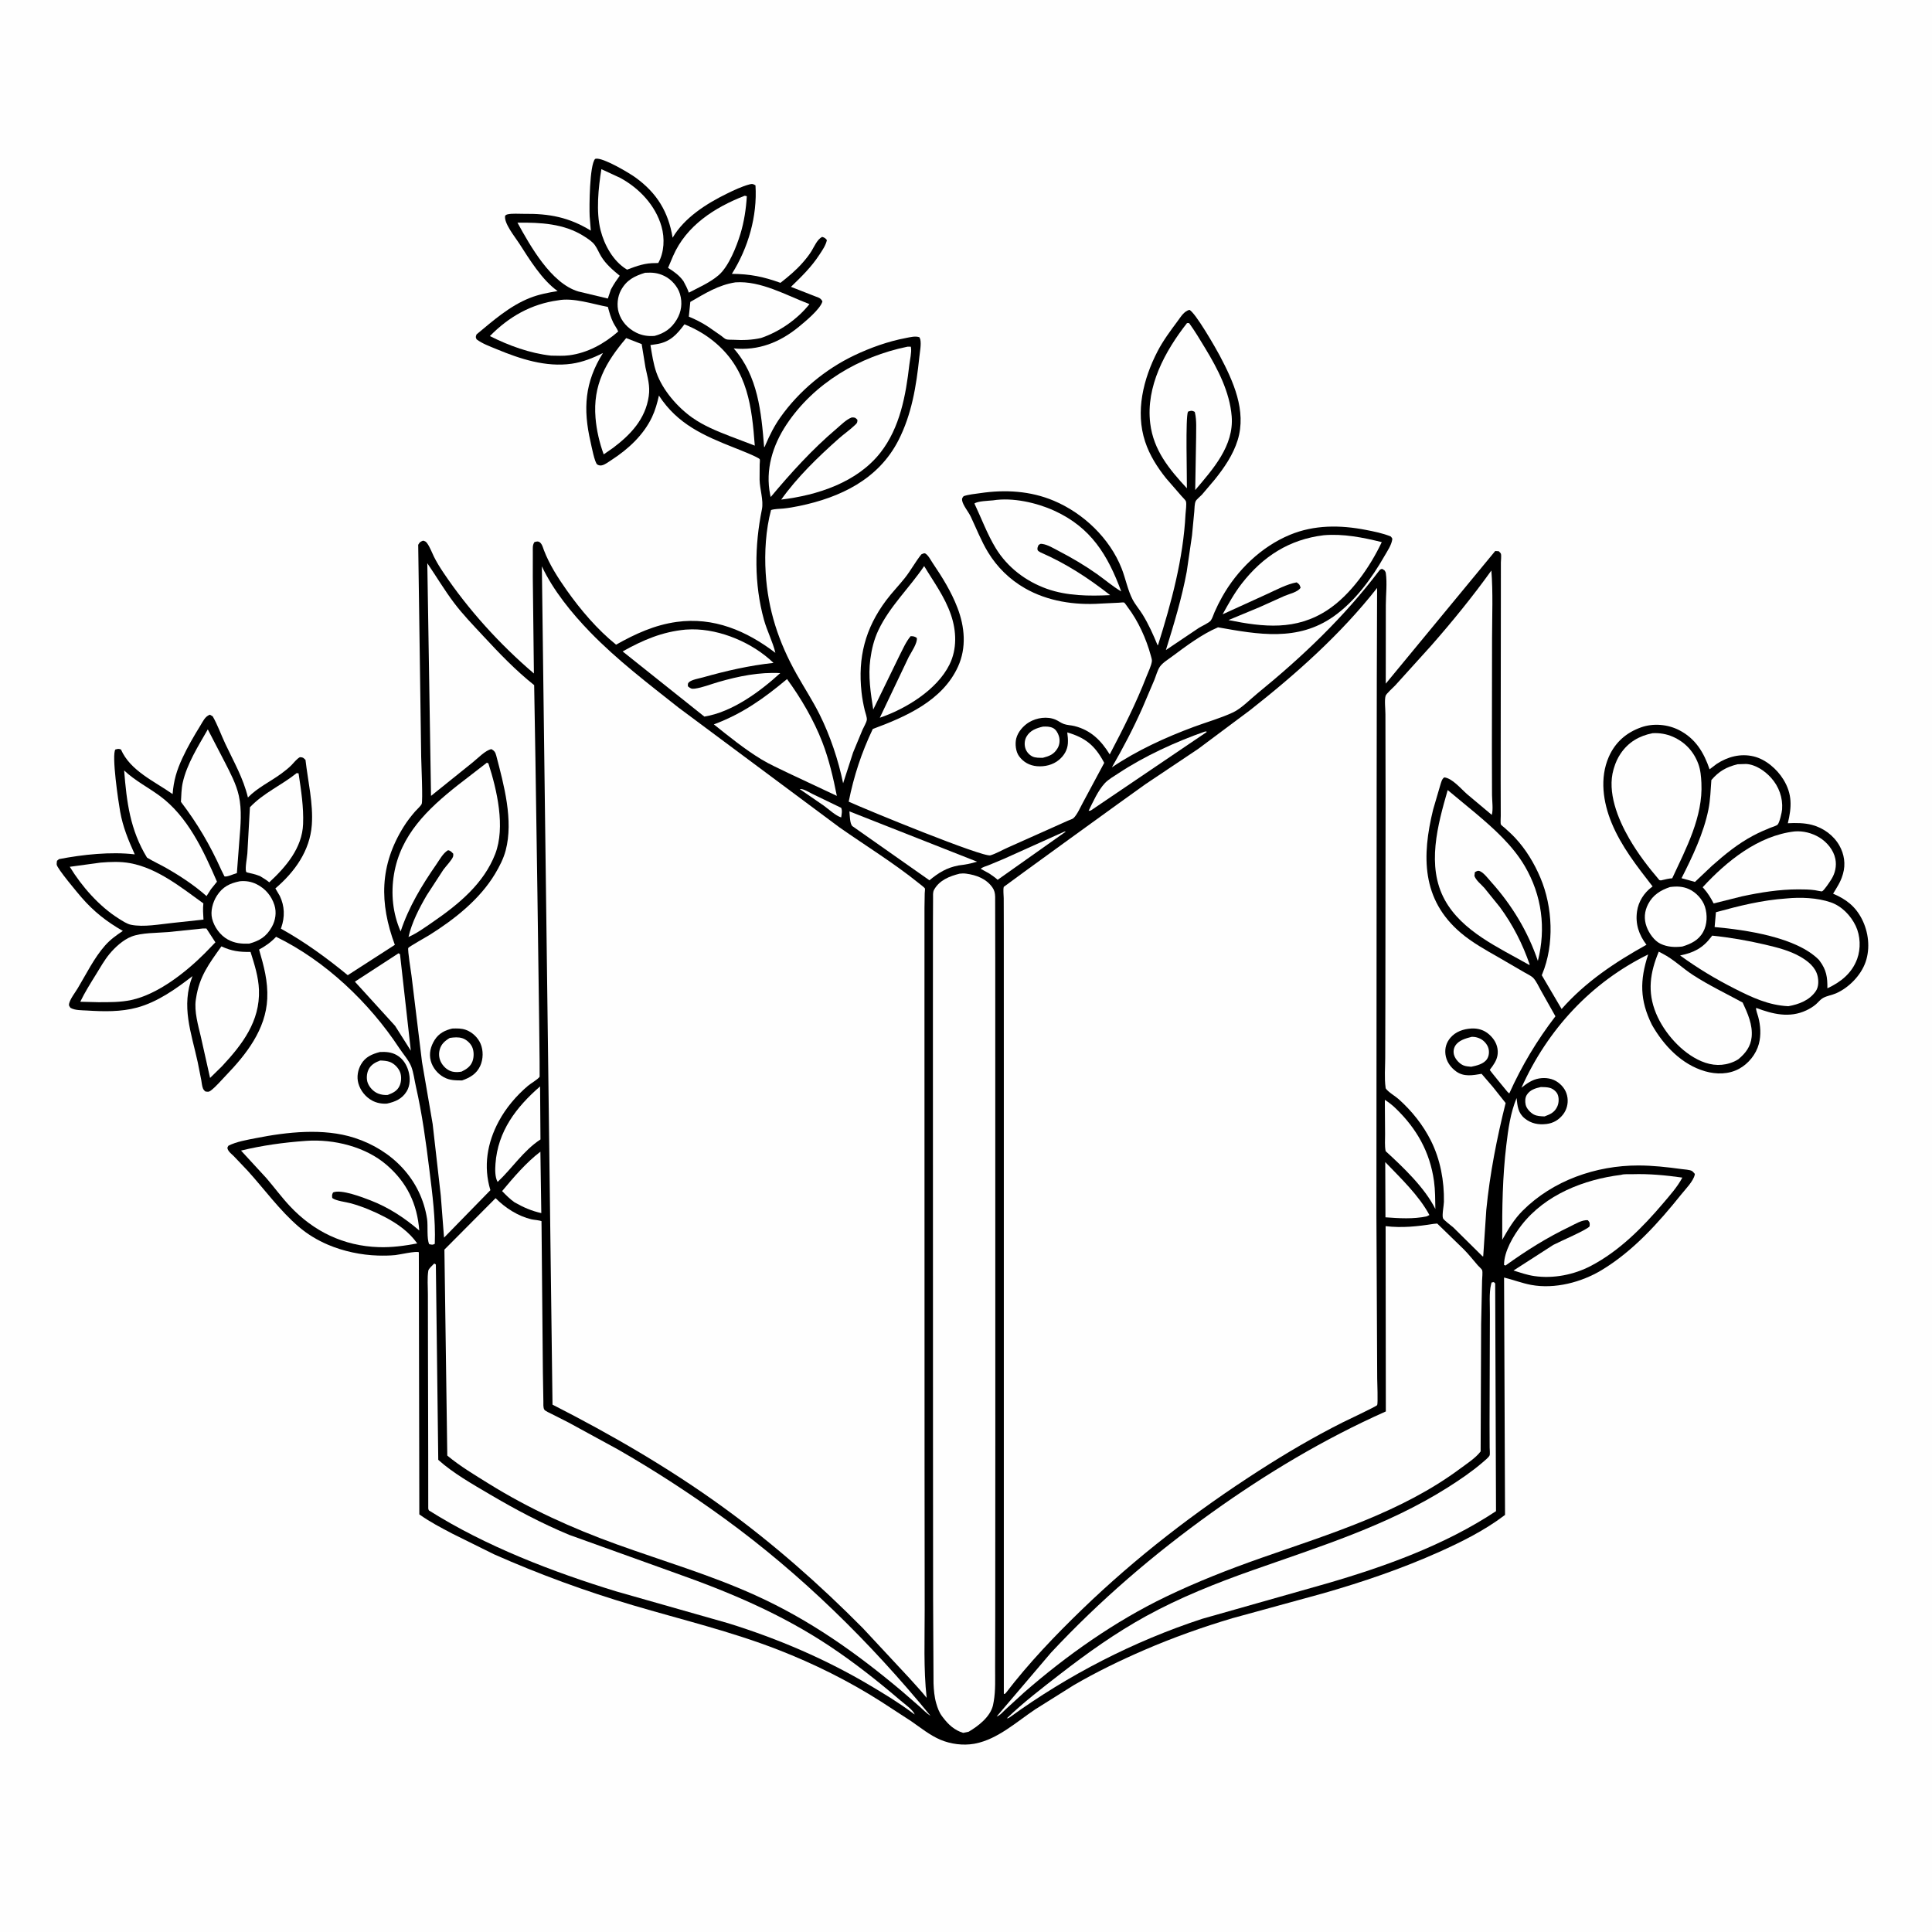
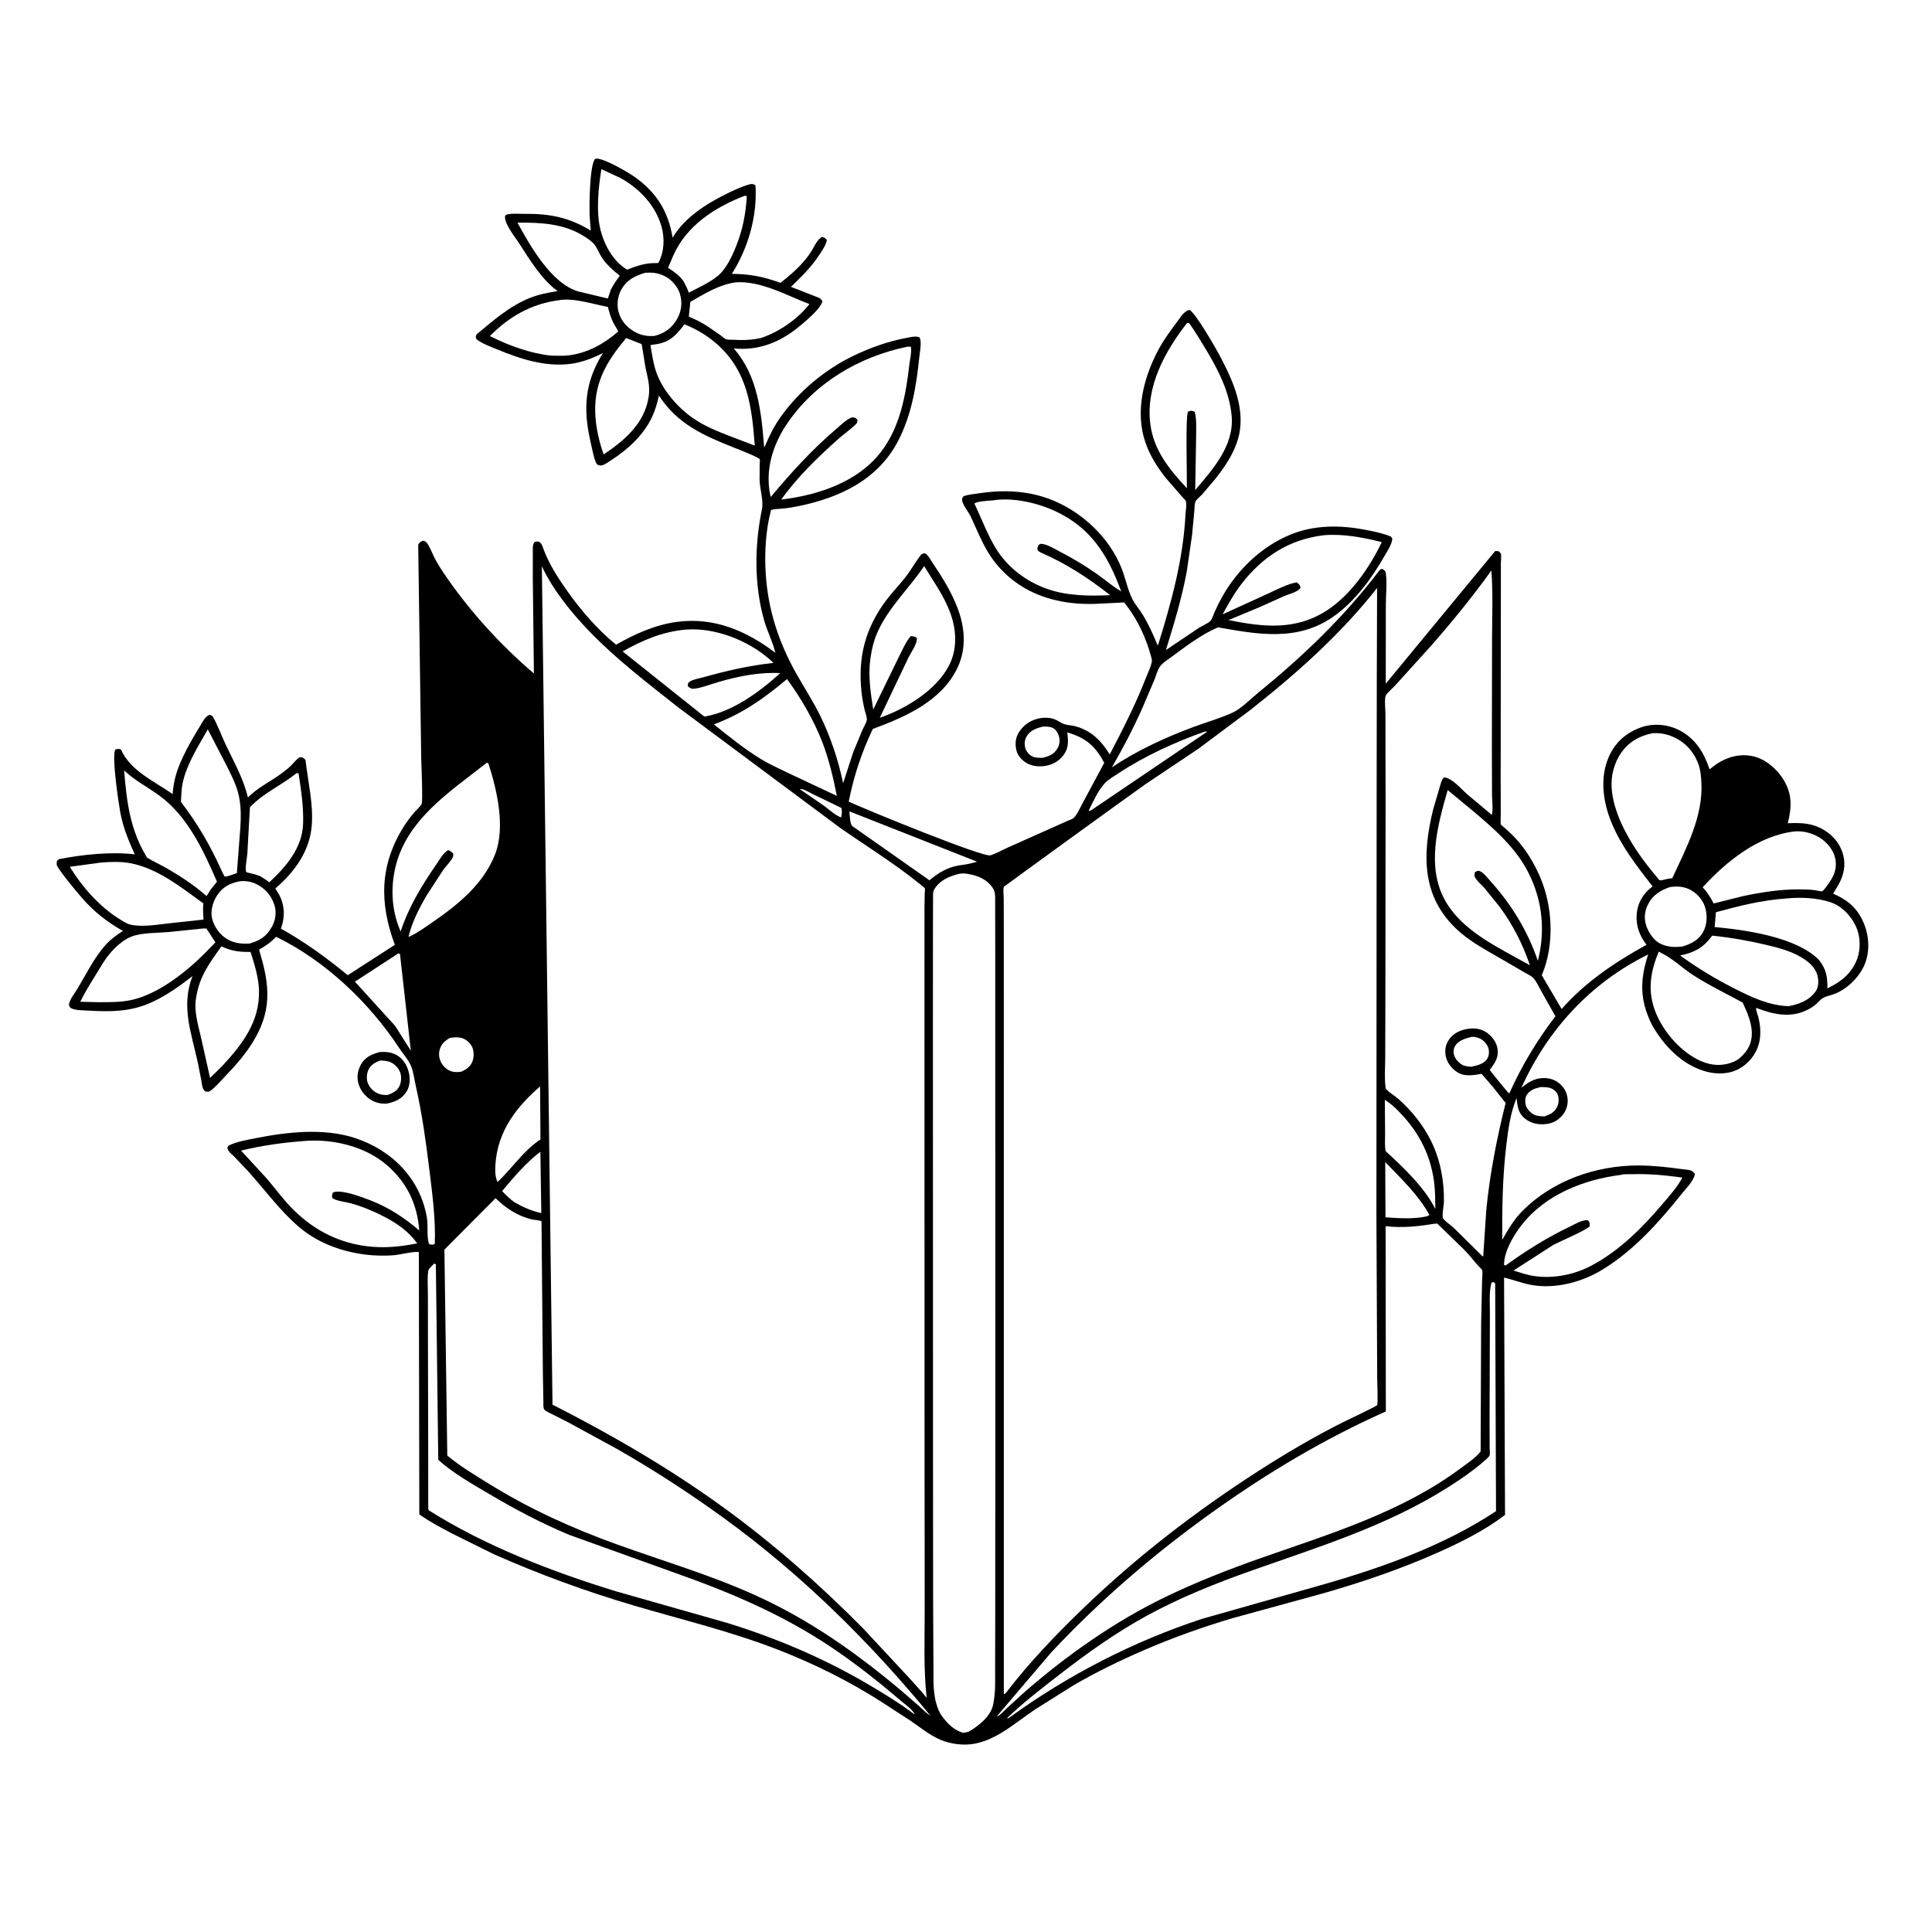
<svg xmlns="http://www.w3.org/2000/svg" version="1.1" style="display: block;" viewBox="0 0 2048 2048" width="1024" height="1024">
-   <path transform="translate(0,0)" fill="rgb(254,254,254)" d="M -0 -0 L 2048 0 L 2048 2048 L -0 2048 L -0 -0 z" />
  <path transform="translate(0,0)" fill="rgb(0,0,0)" d="M 402.83 1115.15 C 409.206 1114.89 414.997 1115.23 420.693 1118.54 C 427.082 1122.26 431.03 1128.51 433.016 1135.5 C 434.962 1142.35 434.931 1150.56 431.161 1156.79 C 426.268 1164.87 419.016 1167.92 410.254 1169.86 C 404.853 1170.28 399.156 1169.21 394.387 1166.61 C 387.414 1162.79 381.981 1155.99 379.859 1148.31 C 377.991 1141.55 379.291 1134.22 382.756 1128.18 C 387.262 1120.34 394.514 1117.29 402.83 1115.15 z" />
  <path transform="translate(0,0)" fill="rgb(254,254,254)" d="M 402.998 1124.18 C 406.322 1124.29 410.301 1124.53 413.4 1125.74 C 418.1 1127.59 422.526 1132.15 424.227 1136.88 C 425.757 1141.14 425.461 1146.88 423.571 1151.01 C 421.003 1156.61 416.359 1158.64 410.937 1160.72 C 407.341 1160.87 404.399 1160.55 401 1159.27 C 396.158 1157.45 391.761 1152.89 389.88 1148.09 C 388.252 1143.93 388.64 1138.04 390.56 1134 C 393.094 1128.66 397.724 1126.17 402.998 1124.18 z" />
  <path transform="translate(0,0)" fill="rgb(0,0,0)" d="M 630.814 168.5 L 631.682 168.246 C 639.287 166.933 666.693 183.131 673.706 188.213 C 696.378 204.638 708.489 224.558 713.007 251.983 C 725.344 230.813 748.895 215.861 770.379 205.346 C 777.888 201.671 786.278 197.663 794.325 195.5 C 797.281 194.705 798.314 194.899 800.849 196.5 C 802.898 229.202 793.15 262.72 775.817 290.302 C 795.144 290.441 809.103 293.254 827.314 299.822 C 835.724 293.218 843.846 286.482 850.898 278.402 C 854.225 274.589 857.49 270.601 860.145 266.284 C 863.142 261.412 866.274 253.713 871.5 251.1 C 874.295 252.026 874.635 252.253 876.537 254.5 C 875.32 260.175 871.836 265.069 868.702 269.875 C 860.005 283.213 849.823 293.048 838.44 304.066 L 864.703 314.344 C 868.068 315.47 870.161 316.234 871.797 319.5 C 869.799 327.578 853.023 341.3 846.72 346.475 C 826.647 362.956 803.943 371.967 777.745 369.327 C 803.437 398.45 807.043 436.943 810.01 474.035 C 810.851 473.787 811.158 472.262 811.481 471.514 C 815.968 461.108 820.74 451.542 827.317 442.258 C 846.942 414.553 874.992 391.29 905.603 376.706 C 922.648 368.586 941.537 361.829 960.096 358.343 C 964.635 357.49 970.201 355.911 974.64 357.5 L 975.524 359.694 C 976.758 364.915 975.07 373.269 974.499 378.752 C 971.338 409.142 966.436 439.298 952.373 466.766 C 931.249 508.025 890.956 527.308 847.211 536.363 C 841.661 537.512 836.013 538.504 830.372 539.069 C 826.172 539.49 821.352 539.354 817.337 540.656 C 811.72 561.667 810.315 585.742 811.65 607.362 C 814.061 646.379 825.237 680.437 844.374 714.517 C 852.428 728.859 861.419 742.591 868.786 757.328 C 879.988 779.74 888.722 805.791 893.742 830.299 L 904.323 797.656 L 914.295 773.598 C 915.576 770.658 918.292 766.281 918.851 763.235 C 919.293 760.827 917.293 755.543 916.707 753.103 C 915.181 746.75 913.988 740.375 913.274 733.878 C 909.216 696.973 917.115 666.151 939.332 636.431 C 945.495 628.187 952.733 620.798 959.127 612.74 C 965.516 604.688 970.298 595.613 976.659 587.648 C 978.157 587.092 979.537 585.96 981.041 586.851 C 984.097 588.662 986.638 593.798 988.642 596.766 C 998.92 611.987 1008.36 627.106 1014.97 644.344 C 1022.71 664.525 1024.67 686.567 1015.52 706.68 C 999.075 742.825 960.103 759.81 925.181 772.756 C 913.203 797.973 905.15 822.412 899.662 849.787 C 918.421 858.399 1042.19 909.115 1049.92 906.69 C 1056.06 904.763 1062.22 901.146 1068.14 898.526 L 1117.96 876.27 L 1132.2 869.88 C 1133.58 869.259 1136.78 868.286 1137.86 867.328 C 1141.76 863.85 1145.39 855.377 1147.92 850.799 L 1170.52 808.666 L 1169.97 807.633 C 1160.43 790.021 1150.43 782.001 1131.34 776.363 C 1131.86 780.182 1132.24 784.151 1131.99 788.007 C 1131.52 795.114 1127.94 800.995 1122.54 805.509 C 1116.13 810.864 1107.43 812.935 1099.22 812.213 C 1091.39 811.524 1084.8 807.914 1080.17 801.5 C 1076.73 796.752 1075.86 788.637 1077.21 783 C 1078.91 775.94 1084.79 769.224 1090.92 765.574 C 1099 760.764 1110.18 759.102 1119 762.909 C 1122.03 764.217 1124.7 766.401 1127.84 767.5 C 1131.38 768.741 1135.35 768.731 1138.99 769.649 C 1156.41 774.042 1167.25 784.952 1176.36 799.721 C 1190.55 772.679 1204.42 745.303 1215.43 716.799 C 1217.24 712.109 1220.47 705.738 1221.06 700.849 C 1221.24 699.313 1220.34 696.562 1219.92 695 C 1215.11 677.217 1206.56 658.276 1195.4 643.588 C 1194.9 642.933 1192.25 638.966 1191.66 638.738 C 1190.62 638.339 1187.34 638.867 1185.96 638.91 L 1166.75 639.821 C 1139.19 641.68 1110.44 637.385 1086.3 623.468 C 1070.24 614.216 1056.97 601.231 1047.33 585.372 C 1040.12 573.498 1034.95 560.152 1029.01 547.6 C 1026.6 542.517 1020.79 535.686 1019.91 530.6 C 1019.5 528.278 1020.2 527.655 1021.5 525.956 C 1027.05 524.089 1033.22 523.619 1039 522.762 C 1065.48 518.833 1092.24 520.336 1117.06 530.795 C 1148.53 544.051 1176.39 570.609 1189 602.629 C 1193.09 613.026 1195.48 625.69 1200.57 635.441 C 1203.52 641.086 1207.98 646.15 1211.32 651.607 C 1217.6 661.854 1222.54 672.878 1227.09 683.976 L 1227.63 683.587 C 1241.76 638.555 1254.32 592.374 1256.7 544.971 C 1256.87 541.548 1258.07 534.364 1257.12 531.429 C 1256.66 530.042 1253.34 526.906 1252.31 525.682 L 1236.18 507.102 C 1226.74 495.277 1218.66 482.629 1213.9 468.192 C 1203.35 436.253 1211.95 401.631 1226.99 372.52 C 1232.91 361.064 1240.73 350.608 1248.4 340.281 C 1251.98 335.458 1254.81 330.296 1260.73 328.444 C 1267 330.922 1289.15 369.725 1292.9 376.826 C 1307.25 403.989 1321.6 435.326 1312 466.5 C 1307.21 482.078 1297.71 495.873 1287.61 508.443 L 1274.05 524.425 C 1272.38 526.231 1268.23 529.486 1267.4 531.421 C 1266.18 534.29 1266.27 539.061 1265.99 542.211 L 1263.58 567.607 L 1257.98 606 C 1252.76 634.159 1244.36 661.792 1235.89 689.111 L 1270.72 665.682 C 1273.77 663.754 1281.64 660.271 1283.46 657.799 C 1285.16 655.481 1286.32 651.511 1287.5 648.809 C 1289.87 643.367 1292.53 638.076 1295.43 632.892 C 1311.39 604.331 1337.01 579.502 1367.44 566.903 C 1393.12 556.264 1420.71 556.435 1447.68 561.684 C 1456.55 563.41 1465.87 565.233 1474.25 568.685 C 1475.11 569.841 1476.1 570.416 1475.85 571.904 C 1474.84 578.156 1470.78 583.857 1467.69 589.28 C 1454.08 613.125 1436.28 637.545 1413.61 653.508 C 1375.6 680.276 1333.75 672.556 1291.16 664.999 C 1274.33 672.084 1257.32 684.871 1242.67 695.747 C 1238.71 698.688 1232.43 702.561 1229.6 706.613 C 1226.96 710.374 1225.4 716.46 1223.65 720.75 L 1210.85 750.787 C 1201.34 772.212 1190.35 793.19 1178.62 813.47 C 1205.22 795.479 1235.41 781.696 1265.45 770.526 C 1279.14 765.436 1293.91 761.331 1307.11 755.159 C 1315.77 751.11 1325.28 741.268 1332.79 735.149 C 1380.98 695.853 1424.48 654.461 1462.1 604.806 C 1463.09 603.5 1463.52 603.562 1465 602.987 L 1467.5 604.449 C 1468.19 605.447 1468.84 606.259 1469.02 607.5 C 1470.56 618.008 1469.04 630.725 1469.03 641.501 L 1468.96 724.715 L 1585 584.094 L 1588.74 584.329 C 1589.5 585.219 1590.61 585.904 1591 587 C 1591.65 588.765 1591 594.217 1590.99 596.266 L 1590.98 629.723 L 1590.77 825.956 L 1590.86 864.824 C 1590.88 866.451 1590.39 872.781 1591.02 874.018 C 1591.42 874.814 1594.31 876.946 1595.12 877.672 C 1598.82 881.007 1602.56 884.365 1605.97 888 C 1617.47 900.268 1626.37 915.062 1632.9 930.5 C 1645.98 961.381 1647.77 1001.29 1634.84 1032.57 L 1634.34 1033.77 L 1655.39 1069.59 C 1680.82 1040.71 1711.99 1020.05 1745.32 1001.49 C 1737.27 990.884 1733.39 979.423 1735.33 966 C 1736.81 955.78 1742.65 946.562 1750.83 940.403 L 1751.83 939.668 C 1735.4 918.428 1718.72 897.375 1708.36 872.255 C 1699.34 850.371 1695.58 824.71 1705.36 802.375 C 1712.12 786.935 1723.82 776.637 1739.64 771.018 C 1752.58 766.424 1767.87 767.766 1780 774 C 1797.29 782.891 1806.17 797.638 1812.23 815.512 L 1819.75 809.785 C 1831.47 802.118 1845.01 798.523 1858.85 801.799 C 1871.65 804.828 1883.65 815.201 1890.44 826.24 C 1900.1 841.936 1899.29 855.591 1895.17 872.676 C 1903.58 872.253 1912.62 872.251 1920.79 874.419 C 1932.8 877.604 1943.65 885.432 1949.81 896.296 C 1955.01 905.468 1956.59 916.111 1953.64 926.297 L 1953.11 928 C 1951.05 935.02 1946.92 941.118 1943.16 947.337 C 1956.88 953.157 1966.78 960.726 1973.68 974.229 C 1980.67 987.908 1982.7 1004.95 1977.63 1019.67 C 1972.74 1033.84 1959.99 1046.92 1946.38 1052.93 C 1941.94 1054.89 1936.71 1055.54 1932.5 1057.89 C 1929.62 1059.5 1927.52 1062.35 1925.08 1064.5 C 1922.15 1067.08 1918.31 1069.38 1914.81 1071.02 C 1897.04 1079.41 1879.11 1075.05 1861.66 1068.42 C 1860.89 1069.67 1863.32 1076.1 1863.78 1077.82 C 1866.26 1087.21 1866.98 1097.13 1864.45 1106.61 C 1861.52 1117.57 1853.48 1127.55 1843.5 1132.97 C 1832.5 1138.95 1819.38 1139.03 1807.55 1135.63 C 1782.58 1128.46 1763.45 1108.17 1751.05 1086.24 C 1738.19 1060.15 1738.16 1039.31 1747.11 1011.78 C 1686.47 1041.53 1640.45 1091.45 1612.79 1153.05 C 1618.43 1148.53 1624.21 1144.43 1631.5 1143.21 C 1638.45 1142.03 1645.86 1143.14 1651.6 1147.39 C 1657.1 1151.46 1660.7 1156.88 1661.61 1163.71 C 1662.46 1170.02 1660.73 1176.58 1656.76 1181.58 C 1652.25 1187.26 1646.54 1190.58 1639.43 1191.47 C 1630.91 1192.53 1623.1 1191.06 1616.33 1185.6 C 1609.15 1179.81 1608.57 1172.48 1607.66 1163.96 C 1601.05 1179.85 1598.76 1197.05 1596.74 1214 C 1592.76 1247.26 1592.22 1280.77 1592.43 1314.24 C 1598.78 1303.08 1604.84 1292.64 1613.99 1283.47 C 1646.04 1251.37 1691.82 1235.42 1736.68 1235.45 C 1751.88 1235.46 1767.25 1237.18 1782.3 1239.24 C 1785.11 1239.62 1791.12 1239.94 1793.5 1241.26 C 1794.46 1241.8 1795.77 1243.53 1796.6 1244.37 L 1796.47 1245.39 C 1794.87 1252.33 1786.81 1260.39 1782.32 1265.99 C 1758.09 1296.21 1731.43 1326.02 1697.97 1346.27 C 1676.51 1359.26 1648.18 1366.68 1623.19 1362.07 C 1613.48 1360.28 1604.01 1356.58 1594.38 1354.24 L 1595.4 1605.85 L 1594.42 1606.6 C 1573.69 1622.29 1549.58 1634.34 1525.94 1644.95 C 1486.21 1662.8 1444.7 1676.92 1402.86 1688.92 L 1306.53 1715.33 C 1274.76 1724.78 1243.59 1735.87 1213.14 1749.02 C 1187.57 1760.06 1162.13 1772.41 1138.06 1786.44 L 1097.36 1811.99 C 1077.73 1825.16 1057.63 1843.56 1034 1848.2 L 1032.56 1848.48 C 1020.93 1850.52 1007.85 1848.83 997 1844.25 C 985.762 1839.52 975.811 1831.38 965.826 1824.49 L 933.814 1803.68 C 899.495 1781.82 863.108 1763.73 825.216 1748.96 C 774.655 1729.25 722.62 1716.94 670.715 1701.58 C 620.448 1686.7 571.574 1668.83 523.646 1647.6 L 479.277 1625.62 C 467.409 1619.35 455.411 1613.16 444.501 1605.3 L 443.977 1327.42 C 441.004 1325.94 423.387 1330.01 419.082 1330.44 C 412.946 1331.06 406.729 1331.1 400.57 1330.93 C 382.931 1330.42 363.963 1326.42 347.713 1319.48 C 336.515 1314.7 325.944 1308.36 316.685 1300.43 C 296.46 1283.1 280.405 1260.76 262.553 1241.06 L 248.115 1225.87 C 245.795 1223.54 242.156 1220.91 241.226 1217.72 C 240.794 1216.23 241.483 1215.73 242.156 1214.5 C 250.572 1210.2 261.825 1208.33 271.093 1206.5 C 304.235 1199.95 342.879 1195.58 375.695 1206.15 C 415.624 1219.01 446.37 1250.16 452.752 1292.33 C 453.781 1299.13 452.194 1313.4 455 1318.9 C 457.838 1319.39 458.438 1319.91 460.899 1318.5 C 461.889 1292.72 458.324 1265.61 455.148 1240 C 451.453 1210.2 447.545 1181.08 440.883 1151.78 C 439.343 1145.01 438.46 1137.25 436.024 1130.78 C 433.558 1124.23 427.135 1116.98 423.19 1110.98 C 391.483 1062.78 344.859 1018.42 292.687 993.039 C 287.119 998.878 281.642 1002.77 274.629 1006.58 C 279.73 1024.15 284.151 1040.14 283.297 1058.67 C 281.795 1091.3 261.07 1117.7 239.242 1140.32 C 234.334 1145.4 229.078 1151.76 223.5 1156.03 C 221.272 1157.74 220.133 1157.43 217.5 1156.92 C 216.629 1156.02 215.768 1155.17 215.246 1154 C 214.1 1151.44 213.847 1147.56 213.322 1144.78 L 209.598 1125.99 C 202.717 1094.42 191.719 1066.63 204.027 1034.74 C 186.584 1048.26 166.986 1062.17 145.43 1068.04 C 128.132 1072.75 109.975 1072.31 92.24 1071.2 C 86.531 1070.84 79.738 1071.21 74.681 1068.33 C 73.665 1066.65 72.782 1066.16 73.201 1064.14 C 74.281 1058.94 79.624 1052.23 82.42 1047.56 C 91.341 1032.67 99.853 1015.28 111.353 1002.3 C 116.95 995.979 123.219 991.464 130.232 986.821 C 113.224 977.156 99.243 966.155 86.41 951.306 C 82.907 947.252 60.527 920.725 60.106 916.5 C 59.973 915.17 60.3 913.833 60.397 912.5 L 62.5 910.717 C 87.663 905.82 117.472 902.656 142.847 905.668 C 135.983 890.365 130.326 876.932 127.346 860.27 C 125.463 849.745 118.164 800.419 122.294 794.5 C 125.069 793.851 125.619 793.485 128.229 794.5 C 138.148 817.156 163.664 828.157 182.975 841.744 C 184.105 827.291 187.287 816.686 193.366 803.573 C 198.922 791.588 205.519 780.283 212.445 769.055 C 215.242 764.52 217.337 759.478 222.5 757.594 L 225.5 759.368 C 230.692 768.492 234.345 778.864 238.826 788.419 C 247.836 807.631 257.8 824.553 262.809 845.365 C 273.283 834.618 286.586 828.681 298.5 819.835 C 302.156 817.121 305.856 814.244 309.057 810.999 C 311.943 808.073 314.278 804.695 317.886 802.635 C 321.358 802.83 321.275 803.072 323.83 805.5 C 326.4 828.074 332.205 851.806 330.528 874.531 C 328.504 901.941 312.367 924.34 291.908 941.76 L 296.601 949.722 C 301.777 960.548 302.076 971.86 298.2 983.125 L 297.755 984.386 C 322.925 998.364 346.416 1015.48 368.636 1033.75 L 418.55 1001.58 C 402.112 957.237 402.297 917.358 427.931 876.324 C 431.557 870.518 435.593 865.33 440.062 860.16 C 441.847 858.096 445.91 854.536 446.977 852.288 C 448.404 849.283 446.583 808.721 446.48 802.631 L 443.316 577.5 C 445.128 574.516 445.263 574.449 448.5 573.122 C 450.613 573.754 451.314 573.893 452.69 575.754 C 455.724 579.855 457.724 585.514 459.999 590.116 C 462.909 596.005 466.386 601.549 470.044 607 C 496.48 646.382 529.9 683.162 565.96 713.919 L 564.784 612.063 L 564.807 585.417 C 564.882 581.293 564.243 578.152 566.5 574.664 C 567.306 574.434 568.686 573.992 569.5 573.994 C 574.058 574.004 575.279 579.844 576.59 583.268 C 582.375 598.381 591.455 612.558 600.761 625.715 C 615.465 646.507 633.158 667.334 653.093 683.386 C 673.363 671.921 694.008 662.491 717.276 659.267 C 756.551 653.826 791.272 668.631 821.947 692.029 C 819.16 680.352 813.101 668.829 809.834 657.023 C 799.31 618.985 799.822 578.465 807.649 539.995 C 809.594 530.436 805.38 518.539 805.193 508.5 L 805.288 492.502 C 805.309 491.259 805.721 487.955 805.394 486.913 C 804.738 484.832 781.497 475.842 778.881 474.806 C 746.243 461.884 718.277 449.808 698.496 419.324 C 696.722 427.18 694.553 435.026 691.077 442.314 C 682.037 461.271 665.894 476.15 648.471 487.438 C 645.575 489.314 641.38 492.57 638 493.279 C 636.238 493.648 634.683 493.336 633.174 492.416 C 630.344 490.69 626.902 472.281 626.015 468.439 C 617.903 433.297 619.812 405.106 639.182 374.198 C 628.738 379.503 617.525 383.928 605.873 385.584 C 578.628 389.456 551.259 380.454 526.391 370.118 C 519.292 367.167 511.377 364.366 505.243 359.746 C 503.994 357.166 504.233 357.264 505.135 354.5 C 522.702 339.938 540.301 324.272 561.812 315.788 C 571.38 312.015 581.011 310.24 591.095 308.524 C 574.632 296.92 561.078 274.694 550.282 257.903 C 545.849 251.008 533.804 236.377 535.5 228.568 C 536.4 227.909 536.782 227.523 538 227.236 C 542.927 226.076 550.081 226.746 555.215 226.682 C 582.372 226.342 603.093 230.302 626.289 244.457 L 625.053 229.312 C 624.579 219.151 624.909 175.024 630.814 168.5 z" />
  <path transform="translate(0,0)" fill="rgb(254,254,254)" d="M 847.786 836.5 C 850.915 835.556 858.391 840.222 861.512 841.767 L 891.679 856.338 C 893.067 859.463 892.126 863.193 891.7 866.5 C 885.98 864.823 878.373 857.755 873.388 854.135 L 847.786 836.5 z" />
-   <path transform="translate(0,0)" fill="rgb(254,254,254)" d="M 1128.4 881.5 L 1129.79 881.544 L 1057.54 932.636 C 1054.92 930.141 1051.75 928.139 1048.8 926.052 L 1039.59 920.954 C 1041.78 919.047 1045.08 918.275 1047.77 917.228 L 1064.17 910.403 L 1128.4 881.5 z" />
  <path transform="translate(0,0)" fill="rgb(254,254,254)" d="M 1633.38 1152.29 C 1636.55 1152.36 1640.21 1152.36 1643.25 1153.29 C 1646.34 1154.24 1649.67 1156.92 1651.04 1159.86 C 1652.71 1163.47 1652.54 1168.87 1650.99 1172.5 C 1648.19 1179.06 1643.62 1181.1 1637.27 1183.45 C 1633.55 1183.29 1629.38 1183.21 1626 1181.48 C 1622.36 1179.61 1618.1 1175.1 1617.25 1171 C 1616.53 1167.53 1616.57 1163.56 1618.54 1160.52 C 1621.95 1155.22 1627.56 1153.58 1633.38 1152.29 z" />
  <path transform="translate(0,0)" fill="rgb(254,254,254)" d="M 1560.1 1099.08 C 1563.25 1098.99 1566.13 1099.64 1569 1101.01 C 1572.94 1102.91 1576.59 1106.96 1577.79 1111.2 C 1578.81 1114.83 1578.45 1119.28 1576.41 1122.49 C 1572.96 1127.92 1565.35 1129.59 1559.51 1130.81 C 1556.73 1130.55 1553.64 1130.39 1551.06 1129.25 C 1547 1127.46 1542.95 1123.07 1541.53 1118.85 C 1540.36 1115.43 1540.76 1111.63 1542.6 1108.6 C 1546.19 1102.7 1553.86 1100.68 1560.1 1099.08 z" />
  <path transform="translate(0,0)" fill="rgb(254,254,254)" d="M 1105.52 770.249 C 1109.15 770.087 1112.81 770.063 1116.16 771.699 C 1119.3 773.234 1121.36 776.872 1122.39 780.079 C 1123.76 784.306 1123.35 789.375 1121.07 793.181 C 1117.12 799.746 1112.58 801.405 1105.41 803.329 C 1101.96 803.263 1097.69 803.475 1094.5 801.942 C 1091.21 800.362 1088.4 797.279 1087.15 793.861 C 1085.65 789.761 1085.92 784.756 1088.11 780.91 C 1091.91 774.243 1098.5 771.894 1105.52 770.249 z" />
  <path transform="translate(0,0)" fill="rgb(254,254,254)" d="M 1468.42 1231.86 C 1484.6 1248.71 1504.17 1267.27 1515.23 1287.97 L 1512.5 1289.36 C 1498.35 1292.45 1482.97 1291.45 1468.64 1290.4 L 1468.42 1231.86 z" />
  <path transform="translate(0,0)" fill="rgb(254,254,254)" d="M 572.843 1220.86 L 573.798 1285.94 C 563.163 1283.52 555.095 1279.95 545.57 1274.6 C 540.536 1271.13 536.496 1266.96 532.248 1262.61 C 544.279 1248.21 557.84 1232.22 572.843 1220.86 z" />
  <path transform="translate(0,0)" fill="rgb(254,254,254)" d="M 1277.22 775.5 L 1278.89 775.36 L 1279.08 776.038 L 1156.5 859.044 C 1155.07 859.542 1155.91 859.337 1153.97 859.5 C 1158.5 850.231 1164.18 837.588 1171.29 830.082 C 1175.13 826.016 1181.23 822.613 1185.93 819.504 C 1213.2 801.47 1246.39 786.27 1277.22 775.5 z" />
  <path transform="translate(0,0)" fill="rgb(254,254,254)" d="M 572.507 1151.63 L 572.921 1207.87 C 554.773 1219.72 543.058 1238.33 527.5 1252.9 C 524.56 1247.76 524.809 1239.57 525.219 1233.76 C 527.664 1199.1 547.204 1173.65 572.507 1151.63 z" />
  <path transform="translate(0,0)" fill="rgb(254,254,254)" d="M 422.49 1010.5 L 424.019 1011.5 L 435.502 1113.8 L 418.822 1087.46 L 376.185 1040.61 L 422.49 1010.5 z" />
  <path transform="translate(0,0)" fill="rgb(254,254,254)" d="M 1467.99 1165.85 C 1472.04 1168.48 1475.69 1171.27 1479.19 1174.63 C 1501.66 1196.2 1515.81 1221.11 1520.11 1252.16 C 1521.45 1261.86 1521.37 1271.81 1521.55 1281.58 C 1510.23 1258.92 1487.4 1237.28 1468.84 1220.27 C 1467.69 1214.67 1468.29 1208.14 1468.24 1202.42 L 1467.99 1165.85 z" />
  <path transform="translate(0,0)" fill="rgb(254,254,254)" d="M 900.414 860.094 L 1035.68 913.406 C 1029.18 915.471 1023.01 916.58 1016.25 917.387 C 1003.6 919.754 995.06 925.047 985.228 933.133 L 903.674 875.833 C 900.798 873.519 900.854 864.204 900.414 860.094 z" />
  <path transform="translate(0,0)" fill="rgb(254,254,254)" d="M 1770.23 940.309 C 1777.27 939.366 1783.78 939.528 1790.37 942.504 C 1797.86 945.884 1804.84 953.364 1807.33 961.242 C 1810.02 969.733 1809.78 979.941 1805.45 987.836 C 1800.56 996.755 1792.56 1000.52 1783.34 1003.36 C 1775.37 1004.29 1767.62 1003.97 1760.2 1000.43 C 1753.5 997.242 1747.91 989.07 1745.46 982.345 C 1742.48 974.174 1743.1 966.13 1747.08 958.42 C 1752.06 948.745 1760.19 943.691 1770.23 940.309 z" />
  <path transform="translate(0,0)" fill="rgb(254,254,254)" d="M 254.189 934.172 C 260.472 933.562 266.249 934.457 271.941 937.269 C 281.142 941.815 287.802 949.628 290.903 959.421 C 293.351 967.152 292.056 975.652 288.109 982.65 C 282.229 993.072 275.097 997.264 264.066 1000.32 C 255.808 1000.52 248.97 1000.02 241.5 995.922 C 233.413 991.481 227.17 982.851 224.893 974 C 222.843 966.028 225.525 956.32 229.886 949.524 C 236.004 939.99 243.555 936.336 254.189 934.172 z" />
  <path transform="translate(0,0)" fill="rgb(254,254,254)" d="M 683.835 289.141 C 691.694 288.729 697.241 289.112 704.427 292.628 C 711.726 296.199 718.416 303.705 720.749 311.5 C 723.609 321.055 722.387 330.518 717.23 339.009 C 711.564 348.34 704.216 353.32 693.896 356.076 C 687.057 356.644 680.603 355.697 674.406 352.614 C 665.558 348.213 658.618 340.747 655.823 331.145 C 653.645 323.66 654.57 314.424 658.279 307.631 C 664.227 296.737 672.573 292.644 683.835 289.141 z" />
  <path transform="translate(0,0)" fill="rgb(254,254,254)" d="M 789.377 207.5 C 790.078 207.509 790.975 207.854 791.659 208.035 C 790.887 221.315 788.75 235.273 784.859 248 C 780.806 261.254 772.54 282.255 762.006 291.5 C 753.144 299.279 740.612 304.749 730.16 310.232 C 728.676 305.877 726.697 302.063 724.495 298.052 C 720.017 291.763 714.57 288.007 708.174 283.938 L 713.541 271.261 C 727.622 239.007 757.7 219.852 789.377 207.5 z" />
  <path transform="translate(0,0)" fill="rgb(254,254,254)" d="M 548.538 236.045 C 572.885 235.735 597.964 236.963 619.118 250.465 C 622.954 252.913 627.796 256.002 630.485 259.707 C 633.181 263.421 634.887 267.903 637.274 271.828 C 642.224 279.968 649.653 286.325 656.943 292.287 C 653.713 296.681 650.778 300.978 648.185 305.784 L 647.502 307.069 L 644.33 316.464 L 613 308.964 C 584.213 300.354 562.073 260.699 548.538 236.045 z" />
  <path transform="translate(0,0)" fill="rgb(254,254,254)" d="M 663.808 358.391 L 680.199 364.753 L 684.237 389.567 C 686.474 400.396 689.333 408.906 687.683 420.123 C 684.126 444.303 668.551 460.692 649.867 474.785 L 639.949 481.647 C 635.478 469.517 632.338 455.913 631.28 443 C 628.417 408.083 641.877 384.25 663.808 358.391 z" />
  <path transform="translate(0,0)" fill="rgb(254,254,254)" d="M 314.49 819.5 L 316.5 819.802 C 319.163 837.578 321.99 855.5 321.293 873.53 C 320.313 898.885 303.199 918.828 285.442 935.303 C 282.366 932.709 278.921 930.734 275.495 928.645 C 270.923 926.863 266.371 925.795 261.601 924.739 C 261.333 924.433 260.899 924.214 260.799 923.819 C 259.737 919.638 261.863 909.485 262.198 904.836 L 264.921 855.75 C 279.366 840.455 298.22 832.605 314.49 819.5 z" />
  <path transform="translate(0,0)" fill="rgb(254,254,254)" d="M 637.496 179.328 L 657.343 188.504 C 677.601 199.485 694.813 217.617 701.222 240.09 C 704.755 252.48 704.194 267.394 697.78 278.791 L 695.248 278.876 C 683.73 278.752 675.473 281.763 664.811 285.829 L 664.078 285.438 C 649.898 276.725 640.634 259.708 636.644 244.085 C 631.675 224.626 634.296 198.989 637.496 179.328 z" />
  <path transform="translate(0,0)" fill="rgb(254,254,254)" d="M 779.602 299.307 C 806.57 297.392 833.579 313.103 858.062 322.365 C 845.194 338.52 826.344 351.576 806.874 358.248 C 797.252 360.459 787.409 360.781 777.586 360.18 C 775.322 360.041 771.632 360.314 769.646 359.619 C 768.2 359.112 765.833 356.895 764.528 355.969 L 750.858 346.468 C 744.253 342.12 737.487 338.663 730.191 335.642 L 731.759 320.03 C 747.374 311.081 761.565 302.054 779.602 299.307 z" />
  <path transform="translate(0,0)" fill="rgb(254,254,254)" d="M 131.591 816.704 C 142.881 827.429 156.824 834.489 169.302 843.642 C 198.994 865.422 215.743 901.669 230.003 934.636 L 223.56 942.662 L 218.941 949.894 C 206.087 938.504 191.297 928.765 176.421 920.244 C 169.643 916.361 162.503 913.173 155.838 909.096 C 137.913 879.758 134.269 850.256 131.591 816.704 z" />
  <path transform="translate(0,0)" fill="rgb(254,254,254)" d="M 591.661 318.352 C 607.666 315.258 628.484 322.406 644.361 325.338 C 645.925 330.993 647.46 336.725 650.085 342 C 651.693 345.231 653.948 348.033 655.335 351.391 C 640.647 364.278 623.023 374.087 603.368 376.634 C 597.132 377.442 590.426 377.067 584.135 376.983 C 561.794 374.544 539.248 366.316 519.299 356.249 C 539.508 335.694 563.05 322.275 591.661 318.352 z" />
  <path transform="translate(0,0)" fill="rgb(254,254,254)" d="M 220.282 773.183 L 238.529 808.345 C 244.197 819.516 250.432 831.149 253.157 843.463 C 256.561 858.847 255.018 874.844 253.769 890.397 L 251.104 925.541 C 247.737 926.364 240.678 929.894 237.945 929 L 234.608 922.284 C 222.746 895.853 209.381 873.1 191.798 849.997 C 192.202 843.382 192.26 836.197 193.684 829.732 C 198.058 809.871 210.277 790.657 220.282 773.183 z" />
  <path transform="translate(0,0)" fill="rgb(254,254,254)" d="M 106.583 914.399 C 117.056 913.542 127.572 913.093 137.969 915.002 C 166.993 920.332 192.238 940.828 215.578 957.626 C 214.908 963.365 215.371 969.06 215.692 974.808 L 183.062 978.327 C 169.438 979.731 152.272 983.017 138.904 980.309 C 134.458 979.408 129.58 976.076 125.76 973.677 C 105.083 960.697 86.617 939.571 73.97 918.845 L 106.583 914.399 z" />
  <path transform="translate(0,0)" fill="rgb(254,254,254)" d="M 234.704 1003.19 C 245.601 1008.25 253.72 1009.23 265.593 1009.1 C 269.74 1022.27 274.014 1035.5 274.511 1049.41 C 275.696 1082.63 256.906 1107.13 235.28 1130.32 L 222.686 1142.66 L 212.802 1098.53 C 210.002 1086.79 205.825 1072.13 207.522 1060.06 L 207.769 1058.5 C 211.227 1035.15 221.491 1021.75 234.704 1003.19 z" />
  <path transform="translate(0,0)" fill="rgb(254,254,254)" d="M 213.424 984.411 C 215.172 984.109 217.021 984.252 218.795 984.26 L 228.339 998.911 L 216.881 1010.72 C 196.934 1030.67 167.412 1053.98 139.219 1060.04 C 127.687 1062.52 115.976 1062.38 104.25 1062.37 L 85.084 1061.9 C 89.897 1051.89 96.079 1042.14 101.91 1032.69 C 106.305 1025.57 110.581 1017.91 115.897 1011.45 C 121.828 1004.24 130.442 996.355 139.171 992.881 C 149.937 988.597 166.519 989.037 178.206 988.034 L 213.424 984.411 z" />
  <path transform="translate(0,0)" fill="rgb(254,254,254)" d="M 1814.98 991.819 C 1833.92 993.747 1852.56 996.99 1871.09 1001.33 C 1883.54 1004.25 1897.22 1007.67 1908.37 1014.13 C 1916.49 1018.84 1924.64 1025.21 1926.77 1034.89 C 1927.89 1040 1927.85 1046.21 1924.82 1050.65 C 1918.14 1060.43 1906.84 1064.65 1895.72 1066.63 C 1874.76 1065.63 1857.39 1057.42 1838.98 1048.1 C 1818.49 1037.73 1799.57 1026.33 1780.99 1012.83 C 1795.33 1009.98 1805.06 1004.99 1813.94 993.205 L 1814.98 991.819 z" />
-   <path transform="translate(0,0)" fill="rgb(254,254,254)" d="M 1841.98 810.131 L 1851 809.847 C 1861.06 810.446 1870.88 817.211 1877.45 824.531 C 1885.71 833.717 1890.01 845.619 1889.1 858 C 1888.89 860.957 1886.37 872.085 1884.37 874.101 C 1883.02 875.467 1878.39 876.756 1876.48 877.522 C 1870.36 879.967 1864.4 882.626 1858.58 885.718 C 1842.17 894.44 1828.66 905.491 1814.83 917.734 L 1796.72 934.873 L 1782.49 930.933 C 1794.06 908.17 1805.94 883.275 1811 858.101 C 1813.05 847.872 1813.34 837.26 1814.12 826.877 C 1822.17 817.534 1829.98 813.058 1841.98 810.131 z" />
  <path transform="translate(0,0)" fill="rgb(254,254,254)" d="M 1902.23 881.361 C 1911.31 880.572 1920.8 883.015 1928.56 887.72 C 1936.67 892.646 1943.67 901.035 1945.56 910.5 C 1947.06 918.036 1945.34 925.781 1941.23 932.228 C 1939.65 934.717 1933.67 943.95 1931.4 944.895 C 1930.89 945.111 1924.8 943.766 1923.82 943.631 C 1918.05 942.837 1912.18 942.762 1906.36 942.768 C 1886.05 942.787 1866.57 945.911 1846.76 950.128 L 1816.53 957.686 C 1813.5 951.797 1810.43 946.721 1806.01 941.761 L 1804.9 940.522 C 1830.38 912.835 1863.75 885.839 1902.23 881.361 z" />
  <path transform="translate(0,0)" fill="rgb(254,254,254)" d="M 834.289 719.841 C 849.111 740.141 862.605 763.201 871.704 786.719 C 878.698 804.795 883.342 824.666 887.077 843.664 L 835.723 819.529 C 826.188 814.828 816.114 810.429 807.03 804.919 C 789.362 794.201 772.821 780.737 756.708 767.881 C 786.93 756.639 809.723 740.399 834.289 719.841 z" />
  <path transform="translate(0,0)" fill="rgb(254,254,254)" d="M 1893.58 952.41 C 1908.58 950.9 1926.47 951.608 1940.71 956.528 C 1952.38 960.559 1961.91 970.541 1967.15 981.519 C 1972.13 991.979 1972.66 1005.6 1968.67 1016.5 C 1963.13 1031.63 1951.26 1041.11 1937.1 1047.64 C 1937.24 1035.97 1936.11 1028.14 1928.9 1018.53 L 1928.02 1017.38 C 1904.04 993.326 1850.6 985.724 1817.57 982.711 L 1818.96 966.989 C 1844.11 960.114 1867.42 954.24 1893.58 952.41 z" />
  <path transform="translate(0,0)" fill="rgb(254,254,254)" d="M 1758.36 1008.8 L 1762.5 1010.96 C 1774.02 1016.86 1783.62 1026.42 1794.51 1033.48 C 1811.46 1044.48 1829.59 1053.1 1847.29 1062.75 C 1852.58 1074.13 1858.11 1086.41 1856.81 1099.31 C 1855.78 1109.47 1850.32 1116.56 1842.76 1122.81 C 1841.28 1123.77 1839.84 1124.57 1838.22 1125.29 C 1826.71 1130.39 1815.03 1129.86 1803.5 1124.96 C 1782.76 1116.15 1764.02 1094.82 1755.5 1074.25 C 1746.01 1051.34 1749.13 1030.93 1758.36 1008.8 z" />
  <path transform="translate(0,0)" fill="rgb(254,254,254)" d="M 725.548 343.795 C 738.025 348.846 749.32 355.409 759.5 364.304 C 792.636 393.256 796.997 431.035 800.107 472.381 L 773.49 462.255 C 759.741 456.887 746.085 451.371 733.943 442.82 C 718.092 431.657 702.393 413.522 695.839 395 C 692.521 385.623 691.166 375.567 689.485 365.796 L 694 365.107 L 695.483 364.9 C 710.004 362.752 717.167 355.021 725.548 343.795 z" />
  <path transform="translate(0,0)" fill="rgb(254,254,254)" d="M 726.732 667.414 L 733.286 667.139 C 763.905 666.86 798.026 681.518 819.938 702.701 C 794.182 705.497 770.01 711.047 745.121 718.061 C 741.12 719.188 733.191 720.433 730.241 723.255 C 728.781 724.652 729.255 725.58 729.177 727.5 C 731.841 729.683 732.95 730.483 736.5 729.992 C 744.729 728.852 753.491 725.286 761.539 722.963 C 783.013 716.762 804.698 712.347 827.103 713.523 C 805.321 733.404 776.129 754.802 746.657 759.625 L 660.01 690.542 C 681.613 678.449 701.895 669.724 726.732 667.414 z" />
  <path transform="translate(0,0)" fill="rgb(254,254,254)" d="M 979.644 600.048 C 989.973 617.265 1001.41 632.407 1008.07 651.791 C 1013.93 668.853 1014.63 688.023 1006.49 704.48 C 993.236 731.304 960.051 751.537 932.635 760.839 L 963.291 696.424 C 965.913 691.505 972.948 681.234 971.815 676.16 C 969.35 674.52 968.178 674.437 965.333 674.366 C 960.268 680.282 956.757 688.728 953.14 695.685 L 925.663 752.135 C 922.916 734.446 920.156 716.773 922.567 698.852 C 924.007 688.144 926.421 678.041 931.058 668.209 C 942.977 642.939 964.107 623.107 979.644 600.048 z" />
  <path transform="translate(0,0)" fill="rgb(254,254,254)" d="M 1052.66 530.396 C 1073.41 527.089 1098.82 532.806 1117.73 541.449 C 1156.48 559.157 1174.34 588.415 1188.54 626.942 C 1179.46 621.59 1171.24 614.429 1162.62 608.349 C 1149.85 599.348 1136.1 591.235 1122.22 584.043 C 1117.15 581.412 1110.61 577.375 1104.9 576.598 C 1102.45 576.264 1102.69 576.627 1100.82 577.911 C 1100.13 579.546 1099.55 580.618 1099.77 582.443 C 1099.99 584.164 1101.58 584.583 1102.91 585.5 C 1130.18 597.415 1153.49 612.596 1176.83 630.87 C 1154.59 631.96 1130.88 631.752 1109.63 624.129 C 1087.42 616.164 1068.02 601.505 1055.63 581.249 C 1046.57 566.438 1040.39 549.468 1032.93 533.76 C 1036.37 531.108 1048.16 530.886 1052.66 530.396 z" />
  <path transform="translate(0,0)" fill="rgb(254,254,254)" d="M 1403.15 567.38 C 1423.85 565.579 1444.71 569.733 1464.72 574.672 C 1452.24 601.079 1431.86 630.468 1407.16 646.69 C 1373.81 668.596 1339.61 664.827 1302.24 657.31 L 1335.25 643.583 L 1361.81 631.631 C 1366.73 629.569 1375.82 627.617 1378.69 623 C 1377.56 619.538 1377.48 619.426 1374.5 617.324 C 1363.78 619.342 1353.4 625.038 1343.51 629.542 L 1296.02 651.202 C 1302.29 639.913 1308.45 628.713 1316.41 618.5 C 1338.84 589.709 1366.81 571.784 1403.15 567.38 z" />
  <path transform="translate(0,0)" fill="rgb(254,254,254)" d="M 1258.26 342.5 L 1260.49 342.481 C 1266.73 351.058 1272.11 360.163 1277.61 369.227 C 1290.87 391.11 1303.52 415.316 1305.63 441.22 C 1308.19 472.544 1285.86 497.176 1266.97 519.488 L 1267.93 464.056 C 1267.86 455.616 1268.67 445.78 1266.71 437.547 L 1266.5 436.731 L 1265.8 436.221 C 1263.05 434.908 1262.13 435.514 1259.34 436.346 C 1256.52 441.768 1258.35 505.115 1258.16 517.597 C 1239.34 497.282 1222.77 477.324 1219.29 448.802 C 1214.51 409.613 1235 372.192 1258.26 342.5 z" />
  <path transform="translate(0,0)" fill="rgb(254,254,254)" d="M 1751.77 777.233 C 1759.01 776.779 1766.59 778.042 1773.23 780.954 C 1786.07 786.584 1795.25 796.355 1800.18 809.49 C 1802.66 816.095 1803.21 822.937 1803.56 829.938 C 1805.36 865.817 1787.28 899.406 1772.63 931.03 C 1768.9 931.197 1765.14 932.272 1761.5 933.076 C 1760.28 933.423 1761.1 933.282 1759.02 932.971 C 1747.04 918.993 1736.12 904.684 1726.91 888.699 C 1715.04 868.106 1703.45 839.638 1710.41 815.583 L 1710.9 814 C 1712.51 808.592 1714.72 803.597 1717.88 798.914 C 1726.12 786.714 1737.51 780.056 1751.77 777.233 z" />
  <path transform="translate(0,0)" fill="rgb(254,254,254)" d="M 1718.53 1245.38 C 1721.7 1244.34 1726.96 1244.8 1730.43 1244.69 C 1748.18 1244.13 1765.8 1245.84 1783.35 1248.3 C 1778.09 1258.23 1770.28 1266.92 1763.04 1275.46 C 1741.29 1301.11 1716.66 1326.02 1686.56 1341.82 C 1668.46 1351.33 1646.58 1355.64 1626.25 1352.66 C 1618.86 1351.58 1611.5 1349.01 1604.38 1346.81 L 1646.59 1319.64 C 1653.95 1315.76 1682.08 1303.8 1685.02 1300 C 1685.26 1296.3 1685.56 1296.33 1683.24 1293.5 C 1677.24 1292.8 1669.58 1297.64 1664.13 1300.26 C 1639.62 1312.01 1617.96 1325.64 1595.91 1341.5 L 1594.35 1340.91 C 1594.24 1326.65 1604.39 1309.59 1612.97 1298.58 C 1638.1 1266.33 1679.06 1250.27 1718.53 1245.38 z" />
  <path transform="translate(0,0)" fill="rgb(254,254,254)" d="M 1534.62 837.509 L 1564.04 861.895 C 1583.48 878.294 1603.4 896.056 1616.39 918.225 C 1634.46 949.061 1638.99 984.156 1630.2 1018.6 C 1619.71 987.552 1602.6 959.265 1580.7 934.936 C 1577.69 931.596 1573.24 925.631 1569.22 923.694 C 1566.64 922.453 1565.81 923.365 1563.44 924.5 L 1562.94 928.5 C 1564.65 933.379 1570.09 937.395 1573.48 941.246 L 1589.93 961.581 C 1603.73 980.389 1614.04 1000.66 1621.62 1022.71 L 1620.76 1022.72 C 1588.84 1004.53 1549.94 987.391 1531.55 953.957 C 1511.84 918.128 1524.03 874.307 1534.62 837.509 z" />
  <path transform="translate(0,0)" fill="rgb(254,254,254)" d="M 516.088 808.5 L 517.714 809.209 C 526.83 837.346 535.939 876.775 524.94 905.258 C 512.795 936.707 486.12 958.552 459.155 977.125 C 450.738 982.923 442.375 989.066 433.016 993.261 C 436.58 977.731 444.408 962.669 452.387 948.97 L 469.947 922 C 472.526 918.394 478.865 911.946 480.238 908.102 C 480.587 907.125 480.413 906.033 480.5 904.999 C 478.497 903.031 477.779 901.86 475 901.225 C 469.741 904.227 465.981 911.313 462.568 916.241 C 447.109 938.562 433.237 961.447 424.69 987.381 C 416.323 968.185 414.202 947.459 417.64 926.797 C 424.609 884.909 453.451 857.515 485.096 832.467 L 516.088 808.5 z" />
  <path transform="translate(0,0)" fill="rgb(254,254,254)" d="M 323.658 1209.43 L 324.526 1209.36 C 353.87 1207.3 387.419 1215.5 409.936 1234.95 C 431.473 1253.56 442.273 1276.22 444.441 1304.37 C 428.892 1291.01 412.054 1279.93 392.853 1272.5 C 384.352 1269.21 361.423 1260.33 353.052 1264.06 C 351.785 1266.61 351.9 1267.07 352.194 1269.94 C 356.311 1273.11 366.73 1274.11 371.979 1275.58 C 384.469 1279.06 396.448 1284.09 407.929 1290.08 C 421.313 1297.1 433.452 1305.66 442.301 1318.09 C 428.552 1320.64 415.541 1322.48 401.5 1322.02 C 364.306 1320.81 332.512 1305.49 307.252 1278.5 C 298.448 1269.09 290.825 1258.7 282.443 1248.94 L 255.505 1219.67 C 278.13 1214.18 300.475 1211.1 323.658 1209.43 z" />
  <path transform="translate(0,0)" fill="rgb(254,254,254)" d="M 961.988 367.5 L 965.46 367.5 L 965.685 368.436 C 966.476 373.66 964.558 381.176 963.936 386.617 C 960.225 419.076 954.017 453.312 933.327 479.761 C 908.596 511.374 866.59 524.972 828.132 529.576 C 845.192 505.683 867.074 484.53 888.941 465.079 C 894.584 460.06 900.983 455.696 906.413 450.488 C 908.758 448.24 908.789 448.113 908.902 445 C 906.348 442.436 906.536 442.589 902.905 442.5 C 896.972 444.741 891.542 450.404 886.747 454.47 C 861.01 476.291 838.588 501.05 816.976 526.866 L 816.435 524.402 C 811.046 498.091 819.094 472.049 833.695 450.069 C 862.863 406.159 910.882 377.908 961.988 367.5 z" />
  <path transform="translate(0,0)" fill="rgb(254,254,254)" d="M 1581.15 1359.5 L 1583.52 1359.07 L 1584.95 1360.5 L 1585.84 1601.89 C 1531.68 1637.82 1467.51 1660.89 1405.3 1678.88 L 1274.5 1715.97 C 1201.75 1739.76 1132.45 1775.47 1070.5 1820.31 C 1068.64 1821.56 1069.7 1821.13 1067.28 1821.5 C 1084.89 1804.63 1103.87 1790.05 1123.1 1775.14 C 1152.48 1752.35 1182.3 1731.07 1214.96 1713.11 C 1250.83 1693.41 1289.27 1678.12 1327.8 1664.52 C 1398.72 1639.48 1470.73 1617.29 1534.75 1576.72 C 1547.37 1568.73 1560 1560.17 1571.35 1550.45 C 1573.23 1548.84 1578.06 1544.98 1579.02 1542.82 C 1579.63 1541.43 1579.1 1536.14 1579.09 1534.35 L 1579 1509.07 L 1579.34 1393.4 C 1579.49 1383.78 1578.3 1370.54 1580.64 1361.36 L 1581.15 1359.5 z" />
  <path transform="translate(0,0)" fill="rgb(254,254,254)" d="M 460.16 1339.5 C 461.39 1339.64 460.718 1339.43 462.027 1340.5 L 464.575 1547.49 C 480.171 1561.57 501.172 1573.46 519.263 1584.12 C 546.44 1600.13 574.284 1614.92 603.439 1627.03 L 714.974 1667.11 C 773.495 1687.8 828.324 1710.86 880.176 1745.46 C 906.213 1762.84 930.74 1782.21 954.509 1802.56 C 958.064 1805.6 968.663 1813.2 969.5 1817.41 L 966.5 1815.21 C 952.704 1804.88 937.838 1795.91 923.042 1787.09 C 875.642 1758.85 824.608 1737.05 771.943 1720.7 L 653.453 1687 C 585.704 1666.27 514.676 1638.99 454.669 1601.11 C 453.967 1599.53 454.011 1600.06 453.964 1598.5 L 453.92 1541.06 L 453.671 1430.27 L 453.585 1372.16 C 453.611 1364.07 452.763 1354.9 454.027 1347 C 454.374 1344.83 458.545 1341.24 460.16 1339.5 z" />
  <path transform="translate(0,0)" fill="rgb(254,254,254)" d="M 1519.64 1297.36 L 1523.5 1297 L 1551.47 1324.16 C 1556.91 1329.57 1561.42 1335.49 1566.46 1341.24 C 1567.39 1342.31 1570.82 1345.39 1571.13 1346.39 C 1571.88 1348.85 1571.09 1354.71 1571.07 1357.45 L 1570.06 1403.64 L 1569.53 1538.58 C 1564.18 1545.62 1555.21 1551.32 1548.1 1556.61 C 1485.72 1603.05 1409.7 1625.97 1337.26 1651.37 C 1302.76 1663.48 1268.9 1676.72 1235.94 1692.59 C 1181.83 1718.64 1130.56 1754.77 1085.41 1794.22 L 1065.95 1812.03 C 1063.31 1814.47 1060.01 1818.57 1056.5 1819.58 L 1114.23 1751.76 C 1165.95 1696.45 1222.95 1647.5 1284.48 1603.45 C 1342.68 1561.78 1403.62 1525.32 1469.04 1496.18 L 1468.81 1299.78 C 1486.35 1301.83 1502.36 1300.11 1519.64 1297.36 z" />
-   <path transform="translate(0,0)" fill="rgb(254,254,254)" d="M 452.96 597.03 C 462.502 611.015 471.112 625.531 481.329 639.081 C 490.634 651.421 501.552 662.667 512.055 673.99 C 529.12 692.389 546.545 710.624 566.232 726.262 C 567.11 761.471 572.619 1140.58 572.045 1141.39 C 569.901 1144.42 562.789 1148.35 559.652 1151.01 C 547.376 1161.42 536.409 1174.32 528.76 1188.53 C 516.443 1211.42 512.194 1236.51 519.841 1261.63 L 470.699 1311.95 L 467.237 1267.24 L 458.624 1191.42 L 447.364 1125.86 L 436.214 1034.23 C 435.793 1030.91 431.96 1007.06 432.778 1004.89 C 433.229 1003.69 452.448 992.912 455.385 991.069 C 481.817 974.477 508.632 953.306 524.819 926.249 C 529.425 918.549 533.714 910.247 536.026 901.534 C 544.486 869.647 534.156 831.938 526.016 800.868 C 525.104 797.387 524.069 795.927 521 794.132 C 515.024 794.878 505.898 804.333 501.073 808.166 L 456.905 843.683 L 452.96 597.03 z" />
  <path transform="translate(0,0)" fill="rgb(0,0,0)" d="M 479.425 1090.29 C 484.497 1090.15 489.139 1089.97 494 1091.76 C 500.699 1094.22 506.6 1099.82 509.413 1106.38 C 512.457 1113.47 512.303 1122.63 509.151 1129.69 C 505.294 1138.32 498.234 1142.38 489.777 1145.32 C 482.738 1145.21 476.898 1145.39 470.5 1141.9 C 463.95 1138.33 458.595 1131.84 456.657 1124.6 C 454.536 1116.67 456.512 1109.19 460.726 1102.43 C 465.088 1095.43 471.657 1092.12 479.425 1090.29 z" />
  <path transform="translate(0,0)" fill="rgb(254,254,254)" d="M 476.789 1100.25 C 481.256 1099.62 485.809 1099.15 490.185 1100.57 C 494.332 1101.91 498.553 1105.71 500.412 1109.64 C 502.538 1114.14 502.535 1120.37 500.863 1125 C 498.869 1130.52 494.364 1133.5 489.312 1135.94 C 486.057 1136.53 483.302 1136.68 480.021 1136.05 C 475.116 1135.11 470.811 1131.47 468.222 1127.28 C 465.525 1122.91 464.759 1117.96 466.014 1113 C 467.594 1106.76 471.484 1103.47 476.789 1100.25 z" />
  <path transform="translate(0,0)" fill="rgb(254,254,254)" d="M 525.334 1270.12 C 535.797 1280.57 548.967 1289.11 563.5 1292.57 C 565.735 1293.1 572.386 1293.52 573.982 1294.55 C 574.25 1294.72 573.992 1295.19 573.997 1295.5 L 574.072 1300.33 L 575.473 1454.35 L 575.994 1485.29 C 576.053 1487.74 575.597 1492.48 577.112 1494.41 C 578.247 1495.86 582.531 1497.72 584.328 1498.64 L 602.643 1507.91 L 655.014 1536.47 C 693.801 1558.72 731.444 1583.17 767.618 1609.45 C 849.302 1668.8 922.547 1740.9 986.435 1818.92 C 982.389 1816.43 978.659 1812.45 975.074 1809.27 L 956.004 1792.7 C 907.622 1751.99 858.177 1717.03 800.301 1690.87 C 752.605 1669.32 702.903 1654.79 653.829 1637.09 C 606.493 1620.02 560.936 1599.38 518.147 1572.78 C 503.214 1563.49 487.652 1554.26 474.147 1542.98 L 471.091 1324.64 L 525.334 1270.12 z" />
  <path transform="translate(0,0)" fill="rgb(254,254,254)" d="M 1580.91 604.785 C 1582.75 628.341 1581.7 652.468 1581.64 676.095 L 1581.46 794.859 L 1581.61 842.782 C 1581.66 848.854 1582.97 858.213 1581.37 863.826 L 1555.13 841.814 C 1548.71 836.207 1539.55 825.016 1531 824.059 C 1528.36 825.866 1527.96 828.717 1526.94 831.669 L 1519.18 858.152 C 1507.1 907.436 1506.86 953.539 1548.51 988.881 C 1560.53 999.083 1574.8 1007 1588.45 1014.78 L 1615.91 1030.75 C 1618.71 1032.43 1623.32 1034.46 1625.52 1036.86 C 1628.57 1040.19 1631.04 1045.69 1633.29 1049.71 L 1648.81 1077.31 C 1629.17 1102.95 1613.19 1129.57 1599.9 1159.09 L 1598.06 1157.51 C 1596.93 1156.36 1579.19 1134.48 1579.21 1134.2 C 1579.22 1133.94 1581.75 1130.72 1582.09 1130.23 C 1585.56 1125.3 1587.93 1120.56 1587.68 1114.32 C 1587.39 1107.13 1583.82 1101.21 1578.5 1096.51 C 1573.1 1091.73 1566.56 1089.84 1559.44 1090.28 C 1551.21 1090.78 1542.98 1093.61 1537.5 1100.05 C 1533.23 1105.08 1531.47 1110.94 1532.22 1117.5 C 1533.07 1124.98 1537.57 1131.43 1543.58 1135.77 C 1551.84 1141.74 1561.22 1139.88 1570.55 1138.3 L 1582.51 1152.21 L 1596.03 1169.24 C 1586.69 1206.73 1579.33 1244.01 1575.54 1282.5 L 1572.27 1331.82 L 1571.48 1331.69 L 1540.63 1301.2 C 1538.53 1299.31 1530.32 1293.34 1529.62 1291.35 C 1528.44 1287.98 1530.55 1277.93 1530.62 1274 C 1531 1251.92 1526.85 1229.33 1517 1209.5 C 1508.66 1192.71 1496.57 1177.57 1482.59 1165.11 C 1479 1161.91 1471.44 1157.57 1468.97 1153.8 C 1468.76 1153.47 1468.82 1153.04 1468.76 1152.66 C 1467.41 1142.84 1468.35 1131.64 1468.38 1121.71 L 1468.55 1060.91 L 1468.78 850.827 L 1468.61 757.137 C 1468.65 752.307 1467.41 741.921 1468.81 737.587 C 1469.58 735.224 1476.89 728.851 1479.05 726.5 L 1517.01 684.519 C 1539.45 658.988 1561.09 632.386 1580.91 604.785 z" />
  <path transform="translate(0,0)" fill="rgb(254,254,254)" d="M 1017.26 926.132 C 1019.66 925.825 1021.77 925.789 1024.17 926.112 C 1035 927.574 1045.44 931.412 1052 940.733 C 1054.15 943.778 1054.77 946.839 1054.9 950.5 L 1055.01 1017.52 L 1055.03 1141.6 L 1055.08 1525.65 L 1054.99 1715.38 L 1054.86 1767.7 C 1054.82 1779.5 1055.45 1791.87 1053.4 1803.53 L 1053.12 1805 L 1052.6 1807.75 C 1049.62 1820.04 1037.11 1829.62 1026.82 1835.71 L 1021 1836.91 C 1011.8 1834.12 1005.48 1828.29 999.758 1820.8 L 998.653 1819.33 C 995.513 1815.17 993.936 1810.67 992.48 1805.72 C 990.47 1798.89 989.841 1791.45 989.578 1784.34 L 989.135 1694.12 L 989.017 1520.32 L 988.933 1083.23 L 988.965 979.643 L 989.088 952.585 C 989.153 949.445 988.628 945.882 990.185 943.118 C 995.913 932.957 1006.57 928.788 1017.26 926.132 z" />
  <path transform="translate(0,0)" fill="rgb(254,254,254)" d="M 1459.79 623.254 L 1459.47 717.954 L 1459.31 834.734 L 1459.06 1288 L 1459.89 1461.2 C 1459.89 1464.67 1460.84 1487.71 1459.85 1489.51 C 1459.17 1490.74 1426.34 1506.26 1423.28 1507.8 C 1392.74 1523.15 1363.26 1540.49 1334.51 1558.97 C 1267.32 1602.17 1204.57 1650.5 1147.08 1706.02 C 1118.44 1733.68 1090.58 1762.86 1066.34 1794.5 L 1064.98 1795.75 L 1064.1 1795.5 L 1064.1 1127.5 L 1064.07 984.334 L 1063.98 952.068 C 1063.97 948.691 1063.19 943.123 1064.05 940.084 C 1064.16 939.693 1200.44 840.9 1214.22 831.28 L 1270.3 793.73 L 1324.94 752.944 C 1373.78 714.569 1421.37 672.246 1459.79 623.254 z" />
  <path transform="translate(0,0)" fill="rgb(254,254,254)" d="M 574.389 600.314 C 586.365 625.773 606.069 649.989 625.617 670.161 C 654.099 699.55 687.188 724.685 719.19 750.034 L 889.833 877.03 C 917.666 896.534 947.546 914.876 973.952 936.224 C 974.963 937.041 980.119 940.858 980.479 941.896 C 980.682 942.482 980.276 946.153 980.241 946.996 L 979.989 962.128 L 979.971 1065.68 L 980.066 1556.3 L 980.206 1705.97 C 980.268 1736.91 978.866 1769.02 982.298 1799.79 C 976.577 1792.48 969.972 1785.73 963.846 1778.75 L 914.677 1725.93 C 868.797 1679.59 819.75 1636.33 766.939 1598 C 709.782 1556.51 648.538 1521.03 585.683 1488.98 L 574.389 600.314 z" />
</svg>